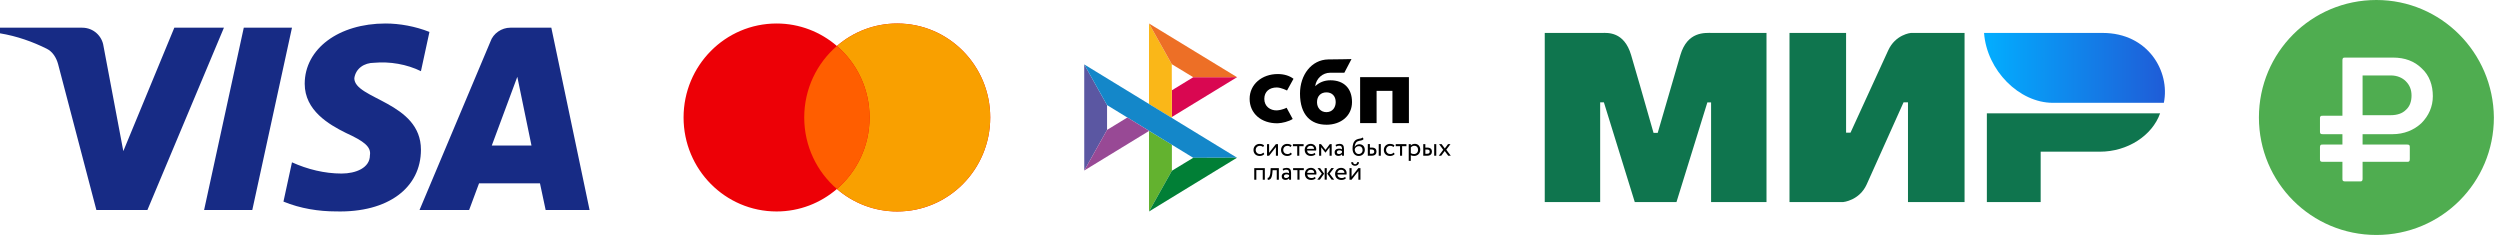
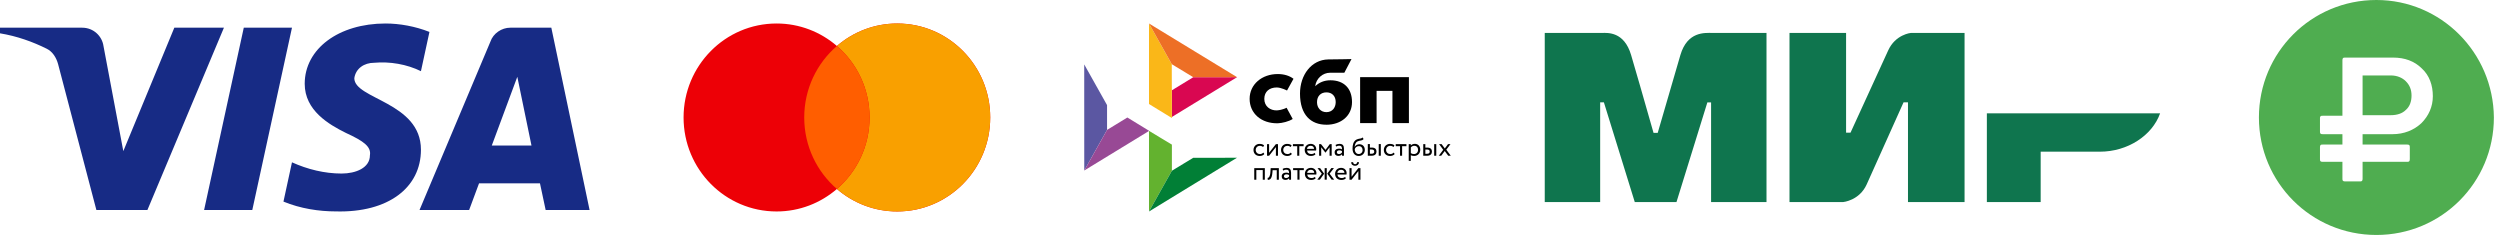
<svg xmlns="http://www.w3.org/2000/svg" width="266" height="25" viewBox="0 0 266 25" fill="none">
  <path fill-rule="evenodd" clip-rule="evenodd" d="M15.684 22.344H10.255L6.183 6.829C5.99 6.115 5.58 5.484 4.976 5.187C3.47 4.439 1.811 3.845 0 3.545V2.947H8.746C9.953 2.947 10.858 3.845 11.009 4.887L13.121 16.079L18.548 2.947H23.826L15.684 22.344ZM26.844 22.344H21.716L25.938 2.947H31.066L26.844 22.344ZM37.699 8.321C37.85 7.276 38.755 6.679 39.811 6.679C41.471 6.529 43.279 6.829 44.788 7.574L45.693 3.397C44.184 2.8 42.525 2.5 41.018 2.5C36.042 2.5 32.421 5.187 32.421 8.916C32.421 11.752 34.986 13.242 36.796 14.139C38.755 15.034 39.51 15.631 39.359 16.526C39.359 17.868 37.85 18.465 36.344 18.465C34.533 18.465 32.722 18.018 31.066 17.271L30.16 21.45C31.971 22.194 33.93 22.494 35.74 22.494C41.32 22.642 44.788 19.957 44.788 15.929C44.788 10.855 37.699 10.558 37.699 8.321ZM62.732 22.344L58.661 2.947H54.288C53.383 2.947 52.478 3.545 52.176 4.439L44.637 22.344H49.915L50.969 19.51H57.454L58.058 22.344H62.732ZM55.042 8.171L56.549 15.481H52.327L55.042 8.171Z" fill="#172B85" />
  <path d="M95.466 2.5C100.93 2.5 105.361 6.977 105.361 12.5C105.361 18.023 100.93 22.5 95.466 22.5C93.015 22.5 90.774 21.598 89.046 20.107C87.317 21.598 85.078 22.5 82.628 22.5C77.162 22.5 72.732 18.023 72.732 12.5C72.732 6.977 77.162 2.5 82.628 2.5C85.077 2.5 87.317 3.402 89.046 4.892C90.774 3.401 93.015 2.5 95.466 2.5Z" fill="#ED0006" />
  <path d="M95.465 2.5C100.93 2.5 105.361 6.977 105.361 12.5C105.361 18.023 100.93 22.5 95.465 22.5C93.015 22.5 90.775 21.598 89.046 20.107C91.173 18.273 92.523 15.547 92.523 12.5C92.523 9.453 91.173 6.726 89.046 4.892C90.775 3.401 93.015 2.5 95.465 2.5Z" fill="#F9A000" />
  <path d="M89.046 4.893C91.173 6.727 92.523 9.453 92.523 12.5C92.523 15.547 91.173 18.273 89.046 20.107C86.92 18.273 85.57 15.547 85.57 12.5C85.57 9.453 86.92 6.727 89.046 4.893Z" fill="#FF5E00" />
  <g clip-path="url(#clip0_26_801)">
    <path d="M149.908 8.208V13.098H148.156V9.668H146.469V13.098H144.717V8.208H149.906H149.908Z" fill="black" />
    <path fill-rule="evenodd" clip-rule="evenodd" d="M141.123 13.273C142.691 13.273 143.854 12.315 143.854 10.862C143.854 9.408 142.995 8.542 141.559 8.542C140.897 8.542 140.351 8.775 139.938 9.175C140.036 8.347 140.738 7.74 141.514 7.74C141.693 7.74 143.039 7.737 143.039 7.737L143.799 6.285C143.799 6.285 142.111 6.323 141.325 6.323C139.532 6.355 138.32 7.98 138.32 9.955C138.32 12.255 139.501 13.27 141.123 13.27V13.273ZM141.133 9.828C141.715 9.828 142.119 10.21 142.119 10.862C142.119 11.448 141.76 11.932 141.133 11.933C140.533 11.933 140.13 11.485 140.13 10.872C140.13 10.22 140.533 9.828 141.133 9.828Z" fill="black" />
    <path d="M136.895 11.462C136.895 11.462 136.483 11.7 135.864 11.745C135.154 11.767 134.522 11.318 134.522 10.525C134.522 9.732 135.08 9.307 135.847 9.307C136.317 9.307 136.939 9.632 136.939 9.632C136.939 9.632 137.394 8.8 137.629 8.383C137.198 8.057 136.623 7.878 135.954 7.878C134.266 7.878 132.96 8.975 132.96 10.517C132.96 12.058 134.189 13.148 135.954 13.117C136.447 13.098 137.129 12.925 137.544 12.66L136.895 11.465V11.462Z" fill="black" />
    <path d="M115.361 6.853L117.79 11.183V13.823L115.364 18.143L115.361 6.853Z" fill="#5B57A2" />
    <path d="M124.689 9.607L126.966 8.215L131.625 8.21L124.689 12.445V9.605V9.607Z" fill="#D90751" />
    <path d="M124.676 6.828L124.689 12.56L122.253 11.068V2.5L124.676 6.828Z" fill="#FAB718" />
    <path d="M131.623 8.212L126.964 8.217L124.676 6.828L122.253 2.5L131.623 8.212Z" fill="#ED6F26" />
    <path d="M124.689 18.168V15.387L122.253 13.923V22.5L124.689 18.168Z" fill="#63B22F" />
-     <path d="M126.959 16.79L117.79 11.183L115.361 6.853L131.613 16.783L126.959 16.788V16.79Z" fill="#1487C9" />
    <path d="M122.255 22.5L124.689 18.168L126.959 16.79L131.613 16.785L122.255 22.502V22.5Z" fill="#017F36" />
    <path d="M115.364 18.143L122.273 13.923L119.95 12.502L117.79 13.822L115.364 18.143Z" fill="#984995" />
    <path d="M134.522 16.39C134.468 16.458 134.398 16.51 134.313 16.543C134.226 16.578 134.134 16.597 134.04 16.597C133.947 16.597 133.855 16.582 133.768 16.552C133.689 16.523 133.617 16.478 133.557 16.422C133.497 16.363 133.45 16.295 133.42 16.218C133.386 16.133 133.37 16.043 133.371 15.953C133.371 15.863 133.386 15.78 133.42 15.702C133.45 15.623 133.495 15.555 133.552 15.498C133.609 15.44 133.676 15.397 133.751 15.362C133.828 15.328 133.913 15.31 134.005 15.31C134.105 15.31 134.197 15.322 134.283 15.347C134.366 15.372 134.438 15.413 134.498 15.472L134.396 15.645C134.346 15.6 134.288 15.567 134.224 15.545C134.164 15.525 134.1 15.515 134.037 15.517C133.98 15.517 133.926 15.528 133.875 15.548C133.823 15.568 133.776 15.598 133.738 15.637C133.697 15.677 133.664 15.723 133.644 15.775C133.621 15.828 133.609 15.888 133.609 15.955C133.609 16.022 133.621 16.083 133.646 16.137C133.669 16.19 133.702 16.237 133.743 16.275C133.783 16.313 133.831 16.343 133.886 16.363C133.941 16.383 133.998 16.393 134.06 16.393C134.135 16.393 134.206 16.378 134.264 16.348C134.323 16.32 134.374 16.282 134.42 16.233L134.525 16.392L134.522 16.39ZM134.811 16.568V15.335H135.033V16.255L135.755 15.335H135.978V16.57H135.755V15.65L135.033 16.57H134.811V16.568ZM137.45 16.39C137.395 16.458 137.323 16.512 137.243 16.543C137.156 16.578 137.064 16.597 136.971 16.597C136.877 16.597 136.785 16.582 136.698 16.552C136.62 16.523 136.548 16.478 136.487 16.422C136.427 16.363 136.38 16.295 136.35 16.218C136.317 16.133 136.3 16.043 136.302 15.953C136.302 15.863 136.317 15.78 136.35 15.702C136.382 15.623 136.427 15.555 136.482 15.498C136.539 15.44 136.606 15.397 136.681 15.362C136.762 15.327 136.849 15.308 136.935 15.31C137.036 15.31 137.128 15.322 137.213 15.347C137.298 15.372 137.368 15.413 137.429 15.472L137.325 15.645C137.275 15.6 137.216 15.567 137.153 15.545C137.093 15.525 137.029 15.515 136.966 15.517C136.854 15.517 136.747 15.56 136.666 15.637C136.626 15.677 136.594 15.723 136.573 15.775C136.549 15.828 136.538 15.888 136.538 15.955C136.538 16.022 136.551 16.083 136.574 16.137C136.598 16.19 136.631 16.237 136.671 16.275C136.711 16.313 136.76 16.343 136.815 16.363C136.87 16.383 136.927 16.393 136.989 16.393C137.066 16.393 137.133 16.378 137.193 16.348C137.251 16.32 137.303 16.282 137.348 16.233L137.454 16.392L137.45 16.39ZM137.564 15.333H138.704V15.553H138.246V16.568H138.024V15.553H137.566V15.333H137.564Z" fill="black" />
    <path fill-rule="evenodd" clip-rule="evenodd" d="M139.744 16.555C139.829 16.528 139.899 16.488 139.961 16.433L139.894 16.262C139.854 16.298 139.799 16.328 139.732 16.353C139.665 16.378 139.592 16.39 139.51 16.39C139.388 16.39 139.286 16.358 139.206 16.293C139.125 16.228 139.082 16.137 139.072 16.02H140.035C140.045 15.977 140.048 15.928 140.048 15.872C140.048 15.787 140.033 15.712 140.001 15.642C139.973 15.575 139.931 15.513 139.878 15.463C139.824 15.413 139.761 15.373 139.692 15.348C139.62 15.32 139.543 15.307 139.466 15.307C139.363 15.307 139.271 15.325 139.191 15.358C139.115 15.39 139.047 15.437 138.99 15.495C138.935 15.553 138.891 15.623 138.865 15.698C138.835 15.778 138.819 15.865 138.821 15.95C138.821 16.047 138.838 16.135 138.87 16.215C138.9 16.292 138.947 16.362 139.005 16.418C139.064 16.475 139.132 16.518 139.216 16.548C139.304 16.58 139.398 16.595 139.493 16.593C139.578 16.593 139.664 16.58 139.746 16.553L139.744 16.555ZM139.181 15.605C139.249 15.543 139.341 15.512 139.456 15.512C139.565 15.512 139.652 15.542 139.716 15.6C139.779 15.658 139.812 15.738 139.817 15.842H139.059C139.069 15.752 139.112 15.667 139.181 15.607V15.605Z" fill="black" />
    <path d="M140.352 15.333H140.555L141.036 15.945L141.492 15.333H141.69V16.568H141.467V15.668L141.034 16.242H141.026L140.576 15.668V16.568H140.354V15.335L140.352 15.333Z" fill="black" />
    <path fill-rule="evenodd" clip-rule="evenodd" d="M142.293 15.337C142.226 15.355 142.161 15.382 142.103 15.418L142.161 15.593C142.211 15.568 142.263 15.547 142.313 15.53C142.363 15.512 142.429 15.503 142.506 15.503C142.567 15.503 142.616 15.513 142.654 15.533C142.693 15.552 142.721 15.58 142.74 15.612C142.758 15.643 142.771 15.687 142.78 15.735C142.786 15.783 142.79 15.837 142.79 15.893C142.745 15.862 142.693 15.84 142.638 15.83C142.584 15.82 142.531 15.813 142.477 15.813C142.41 15.813 142.348 15.823 142.29 15.84C142.231 15.857 142.18 15.882 142.139 15.915C142.098 15.948 142.064 15.99 142.041 16.038C142.016 16.09 142.004 16.148 142.004 16.207C142.004 16.327 142.039 16.422 142.109 16.488C142.18 16.555 142.273 16.588 142.389 16.588C142.492 16.588 142.576 16.57 142.639 16.535C142.703 16.498 142.753 16.457 142.79 16.41V16.57H142.997V15.813C142.997 15.652 142.962 15.528 142.89 15.44C142.82 15.353 142.694 15.308 142.517 15.308C142.439 15.308 142.363 15.32 142.292 15.338L142.293 15.337ZM142.664 16.337C142.614 16.373 142.547 16.39 142.465 16.39C142.394 16.39 142.337 16.372 142.298 16.337C142.258 16.3 142.24 16.253 142.24 16.195C142.24 16.16 142.246 16.132 142.261 16.105C142.277 16.078 142.298 16.058 142.322 16.042C142.348 16.025 142.377 16.012 142.407 16.005C142.439 15.997 142.472 15.993 142.506 15.993C142.616 15.993 142.709 16.02 142.786 16.075V16.232C142.75 16.272 142.708 16.308 142.663 16.338L142.664 16.337ZM144.96 14.898C145.005 14.878 145.046 14.843 145.087 14.792L144.966 14.618C144.936 14.66 144.899 14.688 144.861 14.705C144.819 14.722 144.776 14.733 144.732 14.742L144.69 14.748C144.654 14.755 144.615 14.762 144.572 14.768C144.503 14.782 144.438 14.802 144.374 14.83C144.274 14.873 144.194 14.932 144.134 15.005C144.074 15.078 144.025 15.162 143.993 15.253C143.96 15.347 143.938 15.442 143.926 15.54C143.915 15.64 143.91 15.735 143.91 15.827C143.91 15.945 143.925 16.052 143.957 16.147C143.988 16.242 144.032 16.323 144.089 16.388C144.147 16.455 144.216 16.505 144.298 16.542C144.379 16.578 144.471 16.595 144.573 16.595C144.667 16.595 144.756 16.577 144.834 16.543C144.909 16.512 144.98 16.465 145.036 16.407C145.093 16.35 145.138 16.282 145.168 16.205C145.2 16.128 145.217 16.047 145.217 15.962C145.217 15.868 145.204 15.785 145.177 15.71C145.152 15.638 145.113 15.573 145.062 15.517C145.01 15.462 144.948 15.42 144.878 15.392C144.801 15.362 144.719 15.347 144.635 15.347C144.582 15.347 144.53 15.353 144.48 15.367C144.431 15.38 144.383 15.4 144.339 15.427C144.296 15.452 144.257 15.482 144.222 15.517C144.189 15.552 144.16 15.59 144.14 15.635H144.135C144.14 15.578 144.147 15.52 144.159 15.46C144.172 15.4 144.189 15.343 144.214 15.29C144.237 15.237 144.269 15.187 144.306 15.143C144.346 15.098 144.396 15.063 144.453 15.04C144.515 15.012 144.578 14.99 144.645 14.978L144.689 14.97C144.732 14.962 144.774 14.955 144.814 14.947C144.868 14.935 144.916 14.922 144.961 14.902L144.96 14.898ZM144.177 16.083C144.155 16.013 144.145 15.94 144.147 15.867C144.157 15.825 144.174 15.785 144.197 15.748C144.221 15.712 144.252 15.678 144.289 15.648C144.371 15.583 144.475 15.548 144.578 15.55C144.709 15.55 144.807 15.59 144.876 15.67C144.944 15.75 144.98 15.85 144.98 15.972C144.98 16.032 144.968 16.085 144.95 16.135C144.911 16.235 144.834 16.313 144.736 16.355C144.685 16.377 144.63 16.388 144.568 16.388C144.507 16.388 144.45 16.377 144.398 16.352C144.346 16.327 144.301 16.292 144.264 16.248C144.226 16.2 144.197 16.143 144.179 16.085L144.177 16.083ZM146.919 15.332H146.696V16.567H146.919V15.332ZM145.535 15.332H145.757V15.702H145.963C146.059 15.702 146.138 15.713 146.202 15.738C146.265 15.762 146.315 15.793 146.354 15.833C146.392 15.872 146.419 15.918 146.434 15.97C146.449 16.022 146.457 16.073 146.457 16.13C146.457 16.187 146.449 16.238 146.431 16.292C146.414 16.345 146.384 16.39 146.345 16.432C146.305 16.473 146.253 16.507 146.185 16.532C146.118 16.557 146.036 16.57 145.937 16.57H145.535V15.335V15.332ZM145.757 15.908V16.36H145.919C146.029 16.36 146.11 16.34 146.153 16.302C146.198 16.263 146.22 16.207 146.22 16.133C146.22 16.06 146.197 16.002 146.151 15.963C146.105 15.925 146.028 15.905 145.921 15.905H145.755V15.908H145.757Z" fill="black" />
    <path d="M148.39 16.39C148.336 16.458 148.266 16.51 148.181 16.543C148.094 16.578 148.002 16.597 147.908 16.597C147.815 16.597 147.723 16.582 147.636 16.552C147.557 16.523 147.485 16.478 147.425 16.422C147.365 16.363 147.318 16.295 147.288 16.218C147.255 16.133 147.238 16.043 147.24 15.953C147.24 15.863 147.255 15.78 147.288 15.702C147.318 15.623 147.363 15.555 147.42 15.498C147.477 15.44 147.544 15.397 147.621 15.362C147.701 15.327 147.788 15.308 147.875 15.31C147.975 15.31 148.067 15.322 148.152 15.347C148.238 15.372 148.308 15.413 148.368 15.472L148.266 15.645C148.216 15.6 148.157 15.567 148.094 15.545C148.034 15.525 147.97 15.515 147.907 15.517C147.85 15.517 147.796 15.528 147.744 15.548C147.693 15.568 147.646 15.598 147.607 15.637C147.567 15.677 147.536 15.723 147.514 15.775C147.49 15.828 147.479 15.888 147.479 15.955C147.479 16.022 147.49 16.083 147.515 16.137C147.539 16.19 147.572 16.237 147.612 16.275C147.653 16.313 147.701 16.343 147.756 16.363C147.811 16.383 147.868 16.393 147.93 16.393C148.005 16.393 148.074 16.378 148.134 16.348C148.192 16.32 148.244 16.282 148.289 16.233L148.395 16.392L148.39 16.39ZM148.503 15.333H149.643V15.553H149.185V16.568H148.963V15.553H148.505V15.333H148.503Z" fill="black" />
    <path fill-rule="evenodd" clip-rule="evenodd" d="M150.11 15.333H149.888V17.117H150.11V16.51C150.155 16.54 150.209 16.56 150.27 16.573C150.332 16.587 150.397 16.593 150.463 16.593C150.561 16.593 150.65 16.575 150.73 16.542C150.807 16.508 150.877 16.462 150.936 16.402C150.994 16.342 151.038 16.272 151.068 16.19C151.098 16.108 151.115 16.022 151.115 15.928C151.115 15.835 151.101 15.752 151.074 15.677C151.049 15.605 151.009 15.537 150.959 15.48C150.909 15.423 150.847 15.38 150.777 15.352C150.702 15.318 150.62 15.303 150.536 15.305C150.449 15.305 150.367 15.322 150.29 15.355C150.214 15.388 150.153 15.428 150.11 15.478V15.333ZM150.265 15.562C150.329 15.528 150.397 15.512 150.473 15.512C150.538 15.512 150.595 15.522 150.647 15.542C150.697 15.562 150.738 15.592 150.775 15.63C150.81 15.668 150.837 15.713 150.854 15.767C150.872 15.82 150.881 15.877 150.881 15.938C150.881 16.005 150.869 16.065 150.85 16.12C150.832 16.173 150.802 16.22 150.765 16.262C150.727 16.302 150.68 16.333 150.628 16.355C150.571 16.378 150.509 16.39 150.446 16.39C150.386 16.39 150.329 16.383 150.275 16.37C150.217 16.353 150.162 16.328 150.112 16.295V15.683C150.152 15.637 150.204 15.597 150.267 15.563L150.265 15.562ZM152.82 15.333H152.597V16.568H152.82V15.333ZM151.434 15.333H151.656V15.703H151.862C151.959 15.703 152.037 15.715 152.101 15.74C152.164 15.763 152.215 15.795 152.253 15.835C152.291 15.873 152.318 15.92 152.333 15.972C152.348 16.023 152.357 16.075 152.357 16.132C152.357 16.188 152.348 16.24 152.33 16.293C152.313 16.347 152.283 16.392 152.245 16.433C152.205 16.475 152.153 16.508 152.084 16.533C152.017 16.558 151.935 16.572 151.837 16.572H151.434V15.337V15.333ZM151.658 15.91V16.362H151.82C151.93 16.362 152.011 16.342 152.054 16.303C152.099 16.265 152.121 16.208 152.121 16.135C152.121 16.062 152.098 16.003 152.052 15.965C152.006 15.927 151.929 15.907 151.822 15.907H151.656V15.91H151.658Z" fill="black" />
    <path d="M153.885 15.928L154.359 16.568H154.087L153.719 16.068L153.346 16.568H153.087L153.56 15.94L153.116 15.333H153.388L153.727 15.8L154.072 15.333H154.331L153.883 15.928H153.885ZM134.356 18.093H133.674V19.122H133.452V17.888H134.578V19.122H134.356V18.093ZM135.841 18.107H135.403L135.389 18.315C135.374 18.492 135.352 18.633 135.324 18.74C135.294 18.848 135.257 18.932 135.215 18.99C135.174 19.048 135.123 19.088 135.068 19.108C135.01 19.13 134.948 19.14 134.888 19.138L134.871 18.925C134.894 18.925 134.923 18.92 134.955 18.907C134.986 18.893 135.016 18.862 135.047 18.817C135.077 18.77 135.103 18.703 135.127 18.617C135.15 18.53 135.167 18.415 135.175 18.273L135.199 17.888H136.07V19.123H135.847V18.107H135.841Z" fill="black" />
    <path fill-rule="evenodd" clip-rule="evenodd" d="M136.663 17.89C136.591 17.91 136.526 17.937 136.472 17.972L136.531 18.147C136.581 18.122 136.633 18.1 136.683 18.083C136.733 18.065 136.798 18.057 136.875 18.057C136.937 18.057 136.986 18.067 137.024 18.085C137.063 18.103 137.091 18.132 137.109 18.163C137.129 18.197 137.141 18.238 137.149 18.287C137.156 18.335 137.159 18.388 137.159 18.445C137.114 18.413 137.063 18.392 137.007 18.383C136.954 18.373 136.9 18.367 136.847 18.367C136.78 18.367 136.718 18.377 136.66 18.393C136.601 18.41 136.549 18.435 136.509 18.468C136.467 18.502 136.434 18.543 136.411 18.592C136.385 18.643 136.374 18.702 136.374 18.76C136.374 18.88 136.409 18.975 136.479 19.042C136.549 19.108 136.643 19.142 136.758 19.142C136.862 19.142 136.945 19.123 137.009 19.088C137.073 19.052 137.123 19.01 137.159 18.963V19.123H137.368V18.367C137.368 18.207 137.333 18.082 137.261 17.993C137.191 17.905 137.066 17.862 136.889 17.862C136.813 17.862 136.737 17.872 136.663 17.892V17.89ZM137.036 18.89C136.986 18.927 136.919 18.943 136.837 18.943C136.763 18.943 136.708 18.925 136.67 18.89C136.63 18.853 136.611 18.807 136.611 18.748C136.611 18.713 136.618 18.685 136.635 18.658C136.65 18.632 136.671 18.612 136.695 18.595C136.718 18.578 136.748 18.565 136.78 18.558C136.812 18.55 136.845 18.547 136.879 18.547C136.989 18.547 137.083 18.573 137.159 18.628V18.785C137.123 18.825 137.081 18.862 137.036 18.892V18.89Z" fill="black" />
    <path d="M137.586 17.887H138.726V18.105H138.268V19.12H138.046V18.105H137.587V17.885L137.586 17.887Z" fill="black" />
    <path fill-rule="evenodd" clip-rule="evenodd" d="M139.764 19.108C139.849 19.082 139.919 19.041 139.981 18.986L139.914 18.815C139.874 18.852 139.819 18.882 139.752 18.907C139.685 18.932 139.612 18.943 139.53 18.943C139.408 18.943 139.306 18.912 139.226 18.846C139.145 18.782 139.102 18.69 139.092 18.573H140.055C140.065 18.53 140.068 18.482 140.068 18.425C140.068 18.34 140.053 18.265 140.021 18.195C139.993 18.128 139.951 18.067 139.898 18.017C139.844 17.966 139.781 17.927 139.712 17.902C139.64 17.873 139.563 17.86 139.486 17.86C139.383 17.86 139.291 17.878 139.211 17.912C139.135 17.943 139.067 17.99 139.01 18.048C138.955 18.107 138.911 18.177 138.885 18.252C138.855 18.332 138.84 18.418 138.841 18.503C138.841 18.6 138.858 18.688 138.89 18.768C138.921 18.846 138.967 18.915 139.025 18.971C139.084 19.028 139.154 19.072 139.236 19.102C139.324 19.133 139.418 19.148 139.513 19.148C139.597 19.148 139.68 19.135 139.766 19.108H139.764ZM139.201 18.157C139.269 18.095 139.361 18.063 139.476 18.063C139.592 18.063 139.672 18.093 139.736 18.15C139.799 18.208 139.832 18.288 139.838 18.392H139.079C139.089 18.302 139.132 18.216 139.201 18.155V18.157ZM140.179 17.887H140.459L140.889 18.482L140.431 19.12H140.158L140.64 18.48L140.18 17.885L140.179 17.887ZM140.944 17.887H141.166V19.12H140.944V17.887ZM141.961 19.12L141.471 18.48L141.929 17.885H141.653L141.222 18.48L141.686 19.12H141.962H141.961ZM142.977 19.108C143.062 19.082 143.132 19.041 143.194 18.986L143.127 18.815C143.087 18.852 143.032 18.882 142.965 18.907C142.898 18.932 142.825 18.943 142.743 18.943C142.621 18.943 142.519 18.912 142.439 18.846C142.358 18.782 142.315 18.69 142.305 18.573H143.268C143.278 18.53 143.281 18.482 143.281 18.425C143.281 18.34 143.266 18.265 143.234 18.195C143.206 18.128 143.164 18.067 143.111 18.017C143.057 17.966 142.994 17.927 142.925 17.902C142.853 17.873 142.776 17.86 142.699 17.86C142.596 17.86 142.504 17.878 142.424 17.912C142.348 17.943 142.28 17.99 142.223 18.048C142.168 18.107 142.124 18.177 142.098 18.252C142.068 18.332 142.052 18.418 142.054 18.503C142.054 18.6 142.071 18.688 142.103 18.768C142.133 18.846 142.18 18.915 142.238 18.971C142.297 19.028 142.365 19.072 142.449 19.102C142.537 19.133 142.631 19.148 142.726 19.148C142.811 19.148 142.897 19.133 142.979 19.108H142.977ZM142.414 18.157C142.482 18.095 142.574 18.063 142.689 18.063C142.798 18.063 142.885 18.093 142.948 18.15C143.012 18.208 143.045 18.288 143.05 18.392H142.292C142.302 18.302 142.345 18.216 142.414 18.155V18.157ZM144.186 17.471C144.055 17.471 143.983 17.4 143.972 17.255H143.763C143.763 17.31 143.773 17.36 143.791 17.408C143.809 17.455 143.836 17.495 143.871 17.528C143.906 17.561 143.951 17.588 144.003 17.608C144.055 17.628 144.115 17.638 144.186 17.638C144.249 17.638 144.306 17.628 144.356 17.608C144.406 17.588 144.448 17.561 144.485 17.528C144.52 17.495 144.548 17.455 144.568 17.408C144.588 17.361 144.598 17.311 144.598 17.255H144.391C144.381 17.398 144.313 17.471 144.189 17.471H144.186ZM143.585 17.887V19.122H143.808L144.53 18.201V19.122H144.752V17.887H144.53L143.808 18.806V17.887H143.585Z" fill="black" />
  </g>
  <path fill-rule="evenodd" clip-rule="evenodd" d="M170.463 3.503C171.053 3.5 172.805 3.342 173.547 5.846C174.047 7.534 174.843 10.297 175.936 14.138H176.381C177.553 10.089 178.358 7.325 178.796 5.846C179.546 3.316 181.421 3.503 182.17 3.503L187.956 3.503V21.5H182.059V10.894H181.664L178.377 21.5H173.94L170.653 10.886H170.258V21.5H164.361V3.503L170.463 3.503ZM196.423 3.503V14.117H196.894L200.892 5.389C201.668 3.652 203.323 3.503 203.323 3.503H209.029V21.5H203.009V10.886H202.539L198.619 19.614C197.842 21.343 196.11 21.5 196.11 21.5H190.403V3.503H196.423ZM229.836 12.055C228.996 14.435 226.359 16.139 223.44 16.139H217.127V21.5H211.402V12.055H229.836Z" fill="#0F754E" />
-   <path fill-rule="evenodd" clip-rule="evenodd" d="M223.716 3.504H211.102C211.402 7.51 214.853 10.94 218.425 10.94H230.234C230.915 7.61 228.569 3.504 223.716 3.504Z" fill="url(#paint0_linear_26_801)" />
  <g clip-path="url(#clip1_26_801)">
    <path d="M254.381 8.027H251.379V12.255H254.381C255.055 12.255 255.607 12.071 255.974 11.703C256.403 11.336 256.587 10.784 256.587 10.171C256.587 9.559 256.403 9.069 255.974 8.64C255.607 8.272 255.055 8.027 254.381 8.027Z" fill="#4FAD50" />
    <path d="M252.849 0C245.925 0 240.349 5.576 240.349 12.5C240.349 19.424 245.925 25 252.849 25C259.773 25 265.349 19.424 265.349 12.5C265.288 5.576 259.712 0 252.849 0ZM257.629 13.113C256.832 13.848 255.791 14.277 254.565 14.277H251.379V15.38H256.097C256.158 15.38 256.281 15.38 256.342 15.441C256.403 15.502 256.403 15.564 256.403 15.686V16.912C256.403 16.973 256.403 17.096 256.342 17.157C256.281 17.218 256.22 17.218 256.097 17.218H251.379V18.995C251.379 19.056 251.379 19.179 251.318 19.24C251.256 19.302 251.195 19.302 251.134 19.302H249.541C249.479 19.302 249.357 19.302 249.296 19.24C249.234 19.179 249.234 19.118 249.234 18.995V17.218H247.151C247.09 17.218 246.967 17.218 246.906 17.157C246.845 17.096 246.845 17.034 246.845 16.912V15.686C246.845 15.625 246.845 15.502 246.906 15.441C246.967 15.38 247.028 15.38 247.151 15.38H249.234V14.277H247.151C247.09 14.277 246.967 14.277 246.906 14.216C246.845 14.154 246.845 14.093 246.845 13.971V12.561C246.845 12.5 246.845 12.439 246.906 12.377C246.967 12.316 247.028 12.316 247.151 12.316H249.234V6.434C249.234 6.373 249.234 6.25 249.296 6.189C249.357 6.127 249.418 6.127 249.541 6.127H254.626C255.852 6.127 256.894 6.495 257.69 7.292C258.487 8.027 258.854 9.069 258.854 10.233C258.854 11.336 258.425 12.316 257.629 13.113Z" fill="#4FAD50" />
  </g>
  <defs>
    <linearGradient id="paint0_linear_26_801" x1="230.349" y1="8.182" x2="211.102" y2="8.182" gradientUnits="userSpaceOnUse">
      <stop stop-color="#1F5CD7" />
      <stop offset="1" stop-color="#02AEFF" />
    </linearGradient>
    <clipPath id="clip0_26_801">
      <rect width="39" height="20" fill="white" transform="translate(115.361 2.5)" />
    </clipPath>
    <clipPath id="clip1_26_801">
      <rect width="25" height="25" fill="white" transform="translate(240.349)" />
    </clipPath>
  </defs>
</svg>